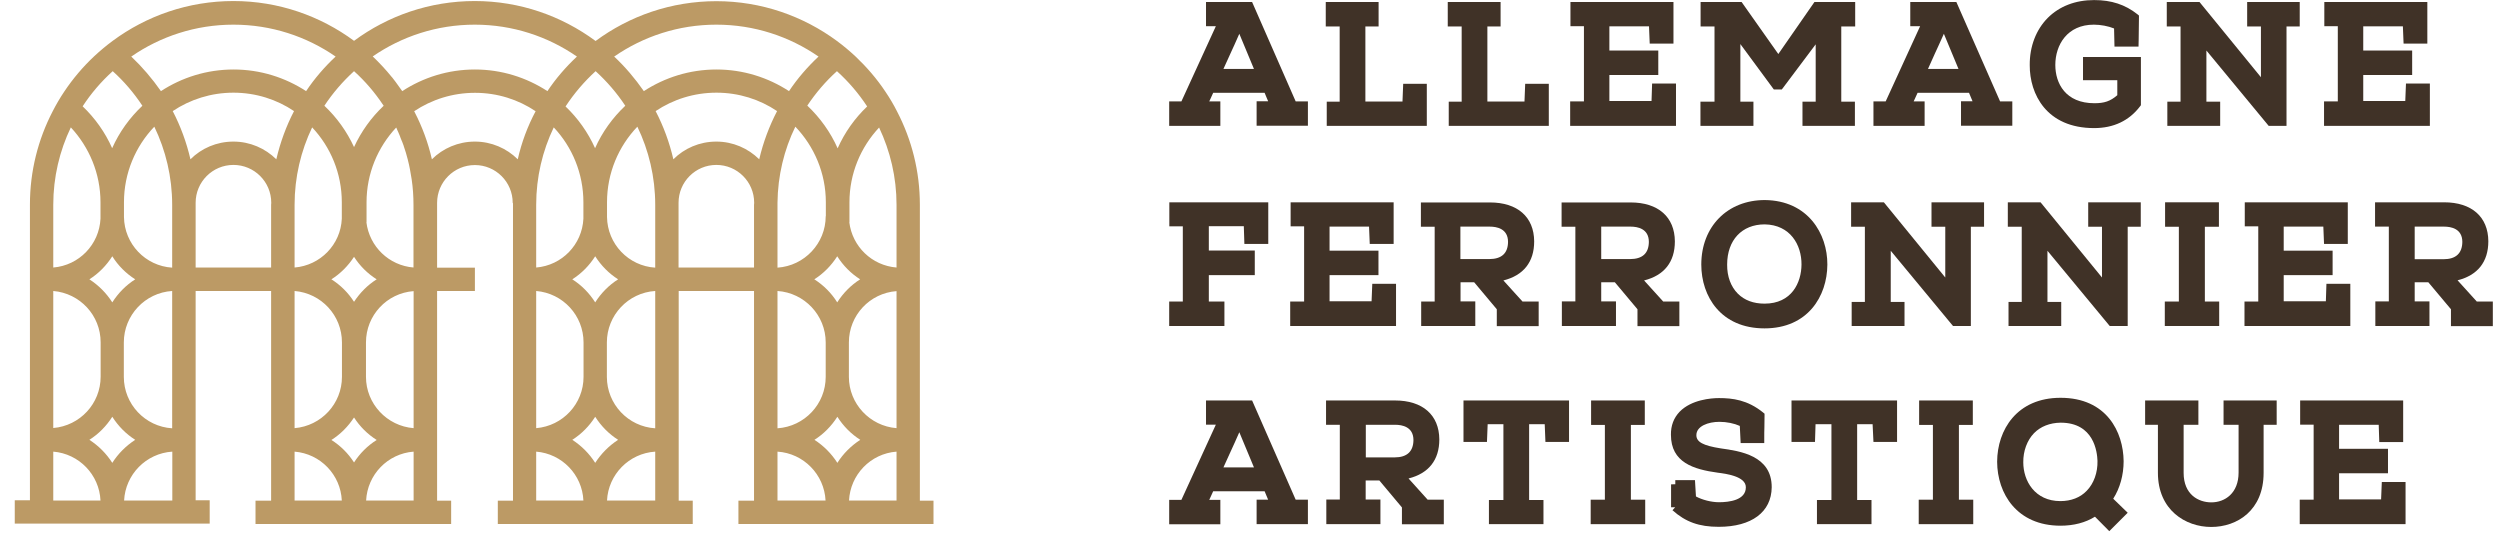
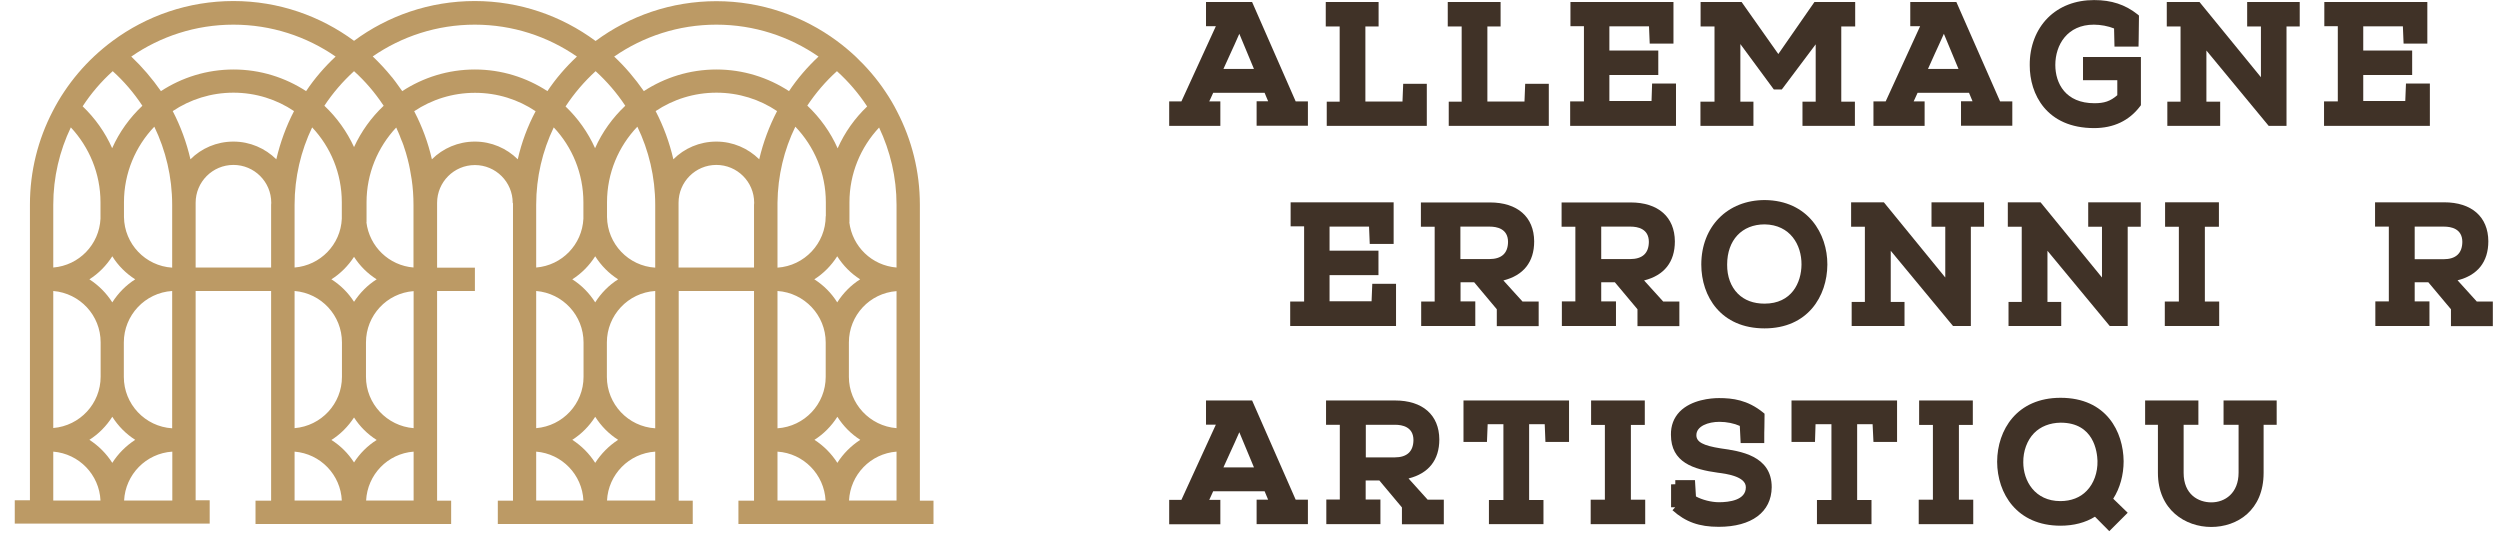
<svg xmlns="http://www.w3.org/2000/svg" width="228" height="49" viewBox="0 0 228 49" fill="none">
  <g clip-path="url(#clip0_88_14)">
    <path d="M114.192 0.185H109.988V2.39H110.886L107.745 9.247H106.63V11.477H111.296V9.247H110.283C110.322 9.17 110.347 9.106 110.386 9.029C110.475 8.837 110.565 8.645 110.642 8.465H115.333C115.384 8.581 115.436 8.709 115.487 8.837C115.538 8.965 115.602 9.106 115.654 9.234H114.603V11.465H119.281V9.247H118.166L114.192 0.185ZM112.219 4.876C112.462 4.351 112.731 3.761 113.026 3.082C113.411 3.992 113.731 4.761 114.013 5.453C114.128 5.735 114.244 6.017 114.359 6.286H111.578C111.783 5.851 111.988 5.389 112.219 4.876Z" fill="#403227" />
    <path d="M127.907 9.26H124.523V2.415H125.728V0.185H120.909V2.415H122.178V9.273H120.999V11.477H130.125V7.645H127.971L127.907 9.26Z" fill="#403227" />
    <path d="M139.033 9.26H135.649V2.415H136.854V0.185H132.035V2.415H133.304V9.273H132.125V11.477H141.251V7.645H139.097L139.033 9.26Z" fill="#403227" />
    <path d="M150.62 9.209H146.775V6.837H151.236V4.607H146.775V2.403H150.39L150.454 3.979H152.62V0.185H143.225V2.39H144.455V9.247H143.199V11.477H152.851V7.619H150.672L150.62 9.209Z" fill="#403227" />
    <path d="M162.182 4.928L158.836 0.185H155.094V2.415H156.363V9.273H155.081V11.477H159.913V9.273H158.721V4.018L161.772 8.158H162.502L165.591 4.043V9.273H164.386V11.477H169.167V9.273H167.924V2.415H169.193V0.185H165.476L162.182 4.928Z" fill="#403227" />
    <path d="M175.538 9.247H174.525C174.563 9.17 174.589 9.106 174.627 9.029C174.717 8.837 174.807 8.645 174.884 8.465H179.575C179.626 8.581 179.678 8.709 179.729 8.837C179.78 8.965 179.844 9.106 179.895 9.234H178.844V11.465H183.523V9.247H182.408L178.421 0.185H174.217V2.39H175.115L171.974 9.247H170.859V11.477H175.525V9.247H175.538ZM177.281 3.082C177.665 3.992 177.986 4.761 178.268 5.453C178.383 5.735 178.498 6.017 178.614 6.286H175.832C176.025 5.851 176.23 5.389 176.46 4.889C176.717 4.351 176.973 3.761 177.281 3.082Z" fill="#403227" />
    <path d="M190.983 11.682C192.752 11.682 194.174 11.016 195.174 9.696L195.251 9.593V5.197H189.97V7.312H193.098V8.683C192.457 9.234 191.918 9.414 191.008 9.414C188.381 9.414 187.445 7.607 187.445 5.927C187.445 4.094 188.535 2.249 190.957 2.249C191.572 2.249 192.264 2.377 192.803 2.595L192.841 4.248H195.033L195.046 3.672C195.059 2.954 195.072 2.287 195.072 1.608V1.416L194.931 1.3C193.815 0.416 192.559 0.006 190.983 0.006C189.278 0.006 187.817 0.57 186.753 1.634C185.689 2.71 185.099 4.235 185.112 5.94C185.099 8.581 186.638 11.682 190.983 11.682Z" fill="#403227" />
    <path d="M198.866 9.273H197.661V11.477H202.48V9.273H201.224V4.607L206.902 11.477H208.53V2.415H209.735V0.185H204.941V2.415H206.197V7.043L200.596 0.185H197.61V2.415H198.866V9.273Z" fill="#403227" />
    <path d="M221.604 7.619H219.425L219.361 9.209H215.528V6.837H219.989V4.607H215.528V2.403H219.143L219.207 3.979H221.373V0.185H211.978V2.39H213.208V9.247H211.952V11.477H221.604V7.619Z" fill="#403227" />
-     <path d="M106.643 20.642H107.873V27.5H106.63V29.73H111.667V27.5H110.245V25.09H114.436V22.847H110.245V20.629H113.436L113.487 22.244H115.666V18.45H106.643V20.642Z" fill="#403227" />
    <path d="M127.318 25.884H125.152L125.088 27.474H121.255V25.09H125.716V22.86H121.255V20.668H124.857L124.921 22.244H127.1V18.45H117.705V20.642H118.935V27.5H117.666V29.73H127.318V25.884Z" fill="#403227" />
    <path d="M129.612 27.487V29.73H134.547V27.487H133.201V25.743H134.444L136.508 28.204V29.742H140.327V27.5H138.853L137.11 25.577C138.943 25.115 139.917 23.898 139.917 22.014C139.904 19.783 138.392 18.463 135.88 18.463H129.586V20.68H130.842V27.5H129.612V27.487ZM135.815 23.628H133.188V20.668H135.867C136.495 20.668 137.533 20.847 137.533 22.065C137.52 23.103 136.943 23.628 135.815 23.628Z" fill="#403227" />
    <path d="M143.673 27.487H142.442V29.73H147.377V27.487H146.031V25.743H147.275L149.338 28.204V29.742H153.158V27.5H151.684L149.941 25.577C151.774 25.115 152.748 23.898 152.748 22.014C152.735 19.783 151.222 18.463 148.71 18.463H142.417V20.68H143.673V27.487ZM148.659 23.628H146.031V20.668H148.71C149.338 20.668 150.376 20.847 150.376 22.065C150.364 23.103 149.787 23.628 148.659 23.628Z" fill="#403227" />
    <path d="M160.951 18.245C157.542 18.245 155.158 20.668 155.158 24.128C155.158 27.025 156.94 29.948 160.926 29.948C164.861 29.948 166.642 27.025 166.655 24.128C166.668 21.321 164.886 18.284 160.951 18.245ZM160.926 27.692C159.913 27.692 159.093 27.384 158.49 26.782C157.85 26.141 157.504 25.205 157.516 24.128C157.516 21.898 158.862 20.463 160.939 20.463C163.271 20.501 164.31 22.334 164.297 24.128C164.284 25.782 163.4 27.692 160.926 27.692Z" fill="#403227" />
    <path d="M176.153 20.68H177.409V25.308L171.808 18.45H168.821V20.68H170.077V27.538H168.872V29.73H173.692V27.538H172.436V22.872L178.114 29.73H179.742V20.68H180.946V18.45H176.153V20.68Z" fill="#403227" />
    <path d="M190.445 20.68H191.701V25.308L186.099 18.45H183.113V20.68H184.382V27.538H183.177V29.73H187.984V27.538H186.728V22.872L192.406 29.73H194.046V20.68H195.238V18.45H190.445V20.68Z" fill="#403227" />
    <path d="M201.083 20.68H202.365V18.45H197.456V20.68H198.712V27.5H197.43V29.73H202.39V27.5H201.083V20.68Z" fill="#403227" />
-     <path d="M212.119 27.474H208.274V25.09H212.734V22.86H208.274V20.668H211.888L211.952 22.244H214.118V18.45H204.723V20.642H205.954V27.5H204.697V29.73H214.349V25.884H212.17L212.119 27.474Z" fill="#403227" />
    <path d="M225.872 27.487L224.129 25.564C225.962 25.103 226.936 23.885 226.936 22.001C226.923 19.77 225.411 18.45 222.899 18.45H216.605V20.668H217.861V27.487H216.631V29.73H221.566V27.487H220.22V25.743H221.463L223.527 28.204V29.742H227.346V27.5H225.872V27.487ZM220.22 20.668H222.899C223.527 20.668 224.565 20.847 224.565 22.065C224.552 23.103 223.975 23.641 222.847 23.641H220.22V20.668Z" fill="#403227" />
    <path d="M114.192 36.523H109.988V38.728H110.886L107.745 45.585H106.63V47.815H111.296V45.585H110.283C110.322 45.508 110.347 45.444 110.386 45.367C110.475 45.175 110.565 44.983 110.642 44.803H115.333C115.384 44.919 115.436 45.047 115.487 45.175C115.538 45.303 115.602 45.444 115.654 45.572H114.603V47.803H119.281V45.572H118.166L114.192 36.523ZM112.219 41.214C112.462 40.689 112.731 40.099 113.026 39.42C113.411 40.33 113.731 41.099 114.013 41.791C114.128 42.073 114.244 42.355 114.359 42.624H111.578C111.783 42.176 111.988 41.727 112.219 41.214Z" fill="#403227" />
    <path d="M128.459 43.637C130.292 43.175 131.266 41.958 131.266 40.074C131.253 37.843 129.74 36.523 127.228 36.523H120.935V38.74H122.191V45.559H120.96V47.803H125.895V45.559H124.549V43.816H125.793L127.856 46.277V47.815H131.676V45.572H130.202L128.459 43.637ZM124.562 38.74H127.241C127.869 38.74 128.907 38.92 128.907 40.138C128.894 41.176 128.318 41.714 127.19 41.714H124.562V38.74Z" fill="#403227" />
    <path d="M133.47 40.304H135.611L135.675 38.689H137.111V45.598H135.79V47.803H140.764V45.598H139.456V38.689H140.879L140.943 40.304H143.096V36.523H133.47V40.304Z" fill="#403227" />
    <path d="M148.736 38.753H150.005V36.523H145.108V38.753H146.365V45.572H145.07V47.803H150.043V45.572H148.736V38.753Z" fill="#403227" />
    <path d="M156.94 40.894C155.312 40.638 154.709 40.304 154.709 39.689C154.709 38.856 155.799 38.471 156.811 38.471C157.478 38.471 158.157 38.612 158.67 38.843L158.747 40.407H160.9V40.022C160.9 39.625 160.9 39.292 160.913 38.971C160.913 38.638 160.926 38.305 160.926 37.907V37.728L160.785 37.612C159.375 36.472 158.016 36.305 156.773 36.305C156.055 36.305 154.261 36.446 153.184 37.548C152.646 38.112 152.376 38.817 152.389 39.651C152.389 42.176 154.44 42.804 156.67 43.111C157.375 43.201 159.234 43.432 159.221 44.444C159.221 45.623 157.683 45.803 156.773 45.803C156.068 45.803 155.235 45.585 154.671 45.277L154.581 43.791H152.787V44.15V44.162L152.402 44.175V46.264H152.774L152.53 46.534C153.735 47.61 154.966 48.046 156.747 48.046C159.747 48.046 161.554 46.7 161.58 44.444C161.592 41.535 158.67 41.137 156.94 40.894Z" fill="#403227" />
    <path d="M163.386 40.304H165.527L165.578 38.689H167.027V45.598H165.706V47.803H170.68V45.598H169.372V38.689H170.782L170.859 40.304H173.012V36.523H163.386V40.304Z" fill="#403227" />
    <path d="M178.652 38.753H179.921V36.523H175.025V38.753H176.281V45.572H174.987V47.803H179.96V45.572H178.652V38.753Z" fill="#403227" />
    <path d="M193.675 42.06C193.649 39.394 192.124 36.279 187.92 36.279C183.946 36.279 182.152 39.202 182.139 42.111C182.152 45.021 183.946 47.944 187.92 47.944C189.124 47.944 190.201 47.661 191.06 47.123L192.367 48.443L194.046 46.764L192.726 45.483C193.341 44.521 193.675 43.316 193.675 42.06ZM191.291 42.035C191.316 43.098 190.957 44.098 190.304 44.765C189.714 45.38 188.881 45.7 187.907 45.7C185.587 45.7 184.523 43.867 184.523 42.163C184.51 41.137 184.869 40.163 185.497 39.51C186.1 38.894 186.945 38.561 187.932 38.548C190.97 38.548 191.265 41.214 191.291 42.035Z" fill="#403227" />
    <path d="M202.813 38.74H204.159V43.098C204.159 44.983 202.916 45.816 201.673 45.816C200.506 45.816 199.147 45.111 199.147 43.124V38.74H200.493V36.523H195.635V38.74H196.802V43.124C196.802 46.521 199.327 48.059 201.66 48.059C204.044 48.059 206.441 46.534 206.441 43.124V38.74H207.633V36.523H202.788V38.74H202.813Z" fill="#403227" />
-     <path d="M217.156 45.547H213.324V43.163H217.785V40.932H213.324V38.74H216.939L216.99 40.317H219.169V36.523H209.774V38.728H211.004V45.572H209.735V47.803H219.387V43.957H217.221L217.156 45.547Z" fill="#403227" />
    <path d="M83.892 45.649V18.681C83.892 15.617 83.148 12.746 81.828 10.196C81.507 9.555 81.149 8.952 80.751 8.363C79.969 7.184 79.046 6.12 78.021 5.146C77.483 4.646 76.919 4.171 76.329 3.736C73.253 1.467 69.446 0.108 65.332 0.108C61.217 0.108 57.41 1.454 54.321 3.736C54.321 3.736 54.321 3.736 54.309 3.736L54.296 3.723C51.219 1.454 47.413 0.095 43.298 0.095C39.184 0.095 35.377 1.441 32.288 3.723C29.212 1.454 25.405 0.095 21.29 0.095C17.176 0.095 13.369 1.441 10.28 3.723C9.69 4.159 9.126 4.633 8.588 5.133C7.563 6.094 6.653 7.171 5.871 8.337C5.473 8.927 5.115 9.542 4.794 10.17C3.474 12.721 2.73 15.605 2.73 18.655V45.623H1.346V47.751H19.124V45.623H17.842V26.538H24.726V45.662H23.303V47.79H41.094H41.145V45.662H41.094H39.863V26.538H43.311V24.41H39.863V18.502C39.863 16.605 41.401 15.053 43.311 15.053C45.208 15.053 46.759 16.592 46.759 18.502V18.527H46.785C46.785 18.578 46.785 18.642 46.785 18.694V45.662H45.4V47.79H63.178V45.662H61.897V26.538H68.767V45.662H67.344V47.79H85.135V45.662H83.892V45.649ZM76.329 6.491C77.38 7.44 78.303 8.517 79.085 9.709C77.957 10.785 77.034 12.08 76.393 13.528C75.74 12.054 74.791 10.734 73.625 9.632C74.394 8.478 75.304 7.414 76.329 6.491ZM75.304 31.229V34.37C75.304 36.843 73.381 38.894 70.907 39.061V26.538C73.368 26.705 75.304 28.756 75.304 31.229ZM70.907 24.41V18.527V18.502C70.933 16.015 71.51 13.656 72.535 11.554C74.253 13.349 75.317 15.784 75.317 18.45V19.719H75.304C75.304 22.193 73.368 24.244 70.907 24.41ZM74.266 25.474C75.112 24.936 75.817 24.218 76.355 23.372C76.893 24.218 77.598 24.936 78.444 25.474C77.598 26.013 76.893 26.73 76.355 27.576C75.829 26.73 75.112 26.013 74.266 25.474ZM56.013 5.158C58.666 3.325 61.871 2.249 65.332 2.249C68.792 2.249 71.997 3.325 74.65 5.158C73.638 6.107 72.727 7.158 71.958 8.311C70.049 7.068 67.78 6.338 65.344 6.338C62.896 6.338 60.628 7.068 58.718 8.311C57.923 7.171 57.026 6.107 56.013 5.158ZM54.321 6.491C55.347 7.427 56.257 8.478 57.026 9.645C55.872 10.734 54.924 12.041 54.27 13.515C53.629 12.08 52.706 10.785 51.578 9.709C52.36 8.517 53.283 7.44 54.321 6.491ZM53.219 31.229V34.37C53.219 36.818 51.335 38.843 48.9 39.048V26.538C51.335 26.743 53.219 28.768 53.219 31.229ZM48.9 24.398V18.681C48.9 16.156 49.476 13.759 50.502 11.618C52.181 13.4 53.206 15.81 53.206 18.45V19.95C53.091 22.296 51.258 24.205 48.9 24.398ZM52.194 25.474C53.04 24.936 53.745 24.218 54.283 23.372C54.821 24.218 55.526 24.936 56.372 25.474C55.526 26.013 54.821 26.73 54.283 27.576C53.745 26.73 53.04 26.013 52.194 25.474ZM43.298 2.249C46.759 2.249 49.963 3.325 52.617 5.158C51.604 6.107 50.694 7.158 49.925 8.311C48.015 7.068 45.746 6.338 43.311 6.338C40.863 6.338 38.594 7.068 36.684 8.311C36.518 8.068 36.338 7.824 36.159 7.581C36.133 7.555 36.12 7.517 36.095 7.491C36.043 7.414 35.979 7.35 35.928 7.273C35.877 7.196 35.813 7.132 35.761 7.055C35.749 7.043 35.736 7.03 35.723 7.017C35.185 6.35 34.608 5.735 33.993 5.146C36.633 3.325 39.837 2.249 43.298 2.249ZM32.288 6.491C33.3 7.401 34.198 8.452 34.954 9.593C34.967 9.606 34.98 9.632 34.992 9.645C33.864 10.708 32.942 11.99 32.288 13.413C31.634 11.99 30.711 10.708 29.583 9.645C30.352 8.478 31.262 7.427 32.288 6.491ZM31.186 31.229V34.37C31.186 36.818 29.301 38.843 26.866 39.048V26.538C29.301 26.743 31.186 28.768 31.186 31.229ZM26.866 24.398V18.681C26.866 16.156 27.443 13.759 28.468 11.618C30.147 13.4 31.173 15.81 31.173 18.45V19.95C31.07 22.296 29.224 24.205 26.866 24.398ZM30.224 25.474C31.057 24.949 31.75 24.244 32.288 23.423C32.813 24.244 33.518 24.949 34.352 25.474C33.518 26 32.826 26.705 32.288 27.525C31.75 26.692 31.057 26 30.224 25.474ZM11.972 5.158C14.625 3.325 17.83 2.249 21.29 2.249C24.751 2.249 27.956 3.325 30.609 5.158C30.609 5.158 30.609 5.158 30.622 5.158C30.622 5.158 30.622 5.158 30.609 5.158C29.596 6.107 28.686 7.158 27.917 8.311C26.007 7.068 23.738 6.338 21.303 6.338C18.855 6.338 16.586 7.068 14.677 8.311C13.882 7.171 12.972 6.107 11.972 5.158ZM7.537 9.696C8.306 8.517 9.229 7.44 10.28 6.491C11.306 7.414 12.216 8.478 12.985 9.645C11.831 10.734 10.883 12.041 10.229 13.515C9.588 12.067 8.665 10.773 7.537 9.696ZM12.331 25.474C11.485 26.013 10.78 26.73 10.242 27.576C9.703 26.73 8.998 26.025 8.152 25.474C8.998 24.936 9.703 24.218 10.242 23.372C10.767 24.218 11.485 24.936 12.331 25.474ZM4.858 18.681C4.858 16.156 5.435 13.759 6.46 11.618C8.127 13.413 9.165 15.81 9.165 18.45V19.95C9.05 22.296 7.217 24.205 4.858 24.398V18.681ZM4.858 26.538C7.294 26.743 9.178 28.768 9.178 31.216V34.357C9.178 36.805 7.294 38.83 4.858 39.035V26.538ZM4.858 45.649V41.189C7.217 41.381 9.062 43.303 9.165 45.649H4.858ZM10.242 42.214C9.703 41.368 8.998 40.663 8.152 40.112C8.998 39.574 9.703 38.856 10.242 38.01C10.78 38.856 11.485 39.574 12.331 40.112C11.485 40.663 10.767 41.381 10.242 42.214ZM15.702 45.649H11.318C11.434 43.278 13.318 41.342 15.715 41.189V45.649H15.702ZM15.702 39.061C13.228 38.907 11.293 36.856 11.293 34.37V31.229C11.293 28.756 13.228 26.692 15.702 26.538V39.061ZM15.702 24.41C13.254 24.257 11.344 22.244 11.306 19.796V18.45C11.306 15.784 12.357 13.349 14.074 11.554C15.112 13.708 15.702 16.13 15.702 18.681V24.41ZM24.738 18.514C24.738 18.566 24.726 18.63 24.726 18.681V24.398H17.842V18.489C17.842 16.592 19.381 15.041 21.29 15.041C23.187 15.041 24.738 16.579 24.738 18.489V18.514ZM25.2 14.528C24.187 13.528 22.803 12.913 21.29 12.913C19.752 12.913 18.368 13.528 17.368 14.528C17.009 12.977 16.471 11.516 15.753 10.132C17.343 9.068 19.252 8.452 21.29 8.452C23.328 8.452 25.238 9.068 26.815 10.132C26.097 11.516 25.559 12.99 25.2 14.528ZM26.866 45.649V41.189C29.224 41.381 31.07 43.303 31.173 45.649H26.866ZM32.288 42.176C31.762 41.355 31.057 40.65 30.224 40.125C31.057 39.599 31.75 38.894 32.288 38.074C32.813 38.894 33.518 39.599 34.352 40.125C33.518 40.65 32.813 41.355 32.288 42.176ZM37.722 45.649H33.39C33.506 43.291 35.351 41.368 37.722 41.189V45.649ZM37.722 39.048C35.287 38.856 33.377 36.818 33.377 34.37V31.229C33.377 28.768 35.274 26.73 37.722 26.551V39.048ZM37.722 24.398C35.467 24.218 33.685 22.475 33.416 20.27H33.429V18.45C33.429 15.823 34.454 13.426 36.133 11.631C36.172 11.695 36.197 11.772 36.223 11.836C36.248 11.888 36.274 11.939 36.3 12.003C36.325 12.067 36.351 12.118 36.377 12.182C36.415 12.259 36.454 12.349 36.479 12.426C36.492 12.464 36.505 12.503 36.518 12.541C36.556 12.644 36.607 12.746 36.646 12.862C36.659 12.874 36.659 12.9 36.672 12.913C36.723 13.041 36.761 13.156 36.812 13.285V13.297C36.953 13.72 37.094 14.143 37.197 14.579C37.197 14.579 37.197 14.579 37.197 14.592C37.236 14.733 37.274 14.874 37.3 15.015C37.3 15.041 37.364 15.323 37.389 15.451C37.402 15.502 37.53 16.284 37.543 16.348C37.658 17.117 37.71 17.899 37.71 18.694V24.398H37.722ZM47.22 14.528C46.208 13.528 44.824 12.913 43.311 12.913C41.786 12.913 40.389 13.528 39.389 14.528C39.043 13.003 38.504 11.554 37.8 10.196C37.8 10.183 37.787 10.17 37.787 10.17C37.787 10.157 37.774 10.157 37.774 10.144C39.363 9.081 41.273 8.465 43.324 8.465C45.362 8.465 47.272 9.081 48.848 10.144C48.118 11.516 47.566 12.99 47.22 14.528ZM48.9 45.649V41.189C51.258 41.381 53.104 43.303 53.206 45.649H48.9ZM54.283 42.214C53.745 41.368 53.04 40.663 52.194 40.112C53.04 39.574 53.745 38.856 54.283 38.01C54.821 38.856 55.526 39.574 56.372 40.112C55.526 40.663 54.821 41.381 54.283 42.214ZM59.756 45.649H55.36C55.475 43.278 57.359 41.342 59.756 41.189V45.649ZM59.756 39.061C57.282 38.907 55.347 36.856 55.347 34.37V31.229C55.347 28.756 57.282 26.692 59.756 26.538V39.061ZM59.756 24.41C57.308 24.257 55.398 22.244 55.36 19.796V18.45C55.36 15.784 56.411 13.349 58.128 11.554C59.166 13.708 59.756 16.13 59.756 18.681V24.41ZM68.78 18.514C68.78 18.566 68.767 18.63 68.767 18.681V24.398H61.884V18.489C61.884 16.592 63.422 15.041 65.332 15.041C67.229 15.041 68.78 16.579 68.78 18.489V18.514ZM69.241 14.528C68.228 13.528 66.844 12.913 65.332 12.913C63.794 12.913 62.409 13.528 61.41 14.528C61.051 12.977 60.512 11.516 59.794 10.132C61.384 9.068 63.294 8.452 65.344 8.452C67.382 8.452 69.292 9.068 70.869 10.132C70.151 11.516 69.6 12.99 69.241 14.528ZM70.907 45.649V41.189C73.291 41.342 75.176 43.278 75.291 45.649H70.907ZM76.368 42.214C75.829 41.368 75.124 40.663 74.278 40.112C75.124 39.574 75.829 38.856 76.368 38.01C76.906 38.856 77.611 39.574 78.457 40.112C77.611 40.663 76.893 41.381 76.368 42.214ZM81.764 45.649H77.431C77.547 43.291 79.393 41.368 81.764 41.189V45.649ZM81.764 39.048C79.329 38.856 77.419 36.818 77.419 34.37V31.229C77.419 28.768 79.316 26.73 81.764 26.551V39.048ZM81.764 24.398C79.508 24.218 77.726 22.475 77.457 20.27H77.47V18.45C77.47 15.823 78.495 13.426 80.174 11.631C81.187 13.772 81.764 16.156 81.764 18.681V24.398Z" fill="#BC9A65" />
  </g>
  <defs>
    <clipPath id="clip0_88_14">
      <rect width="227" height="49" fill="white" transform="translate(0.925)" />
    </clipPath>
  </defs>
</svg>